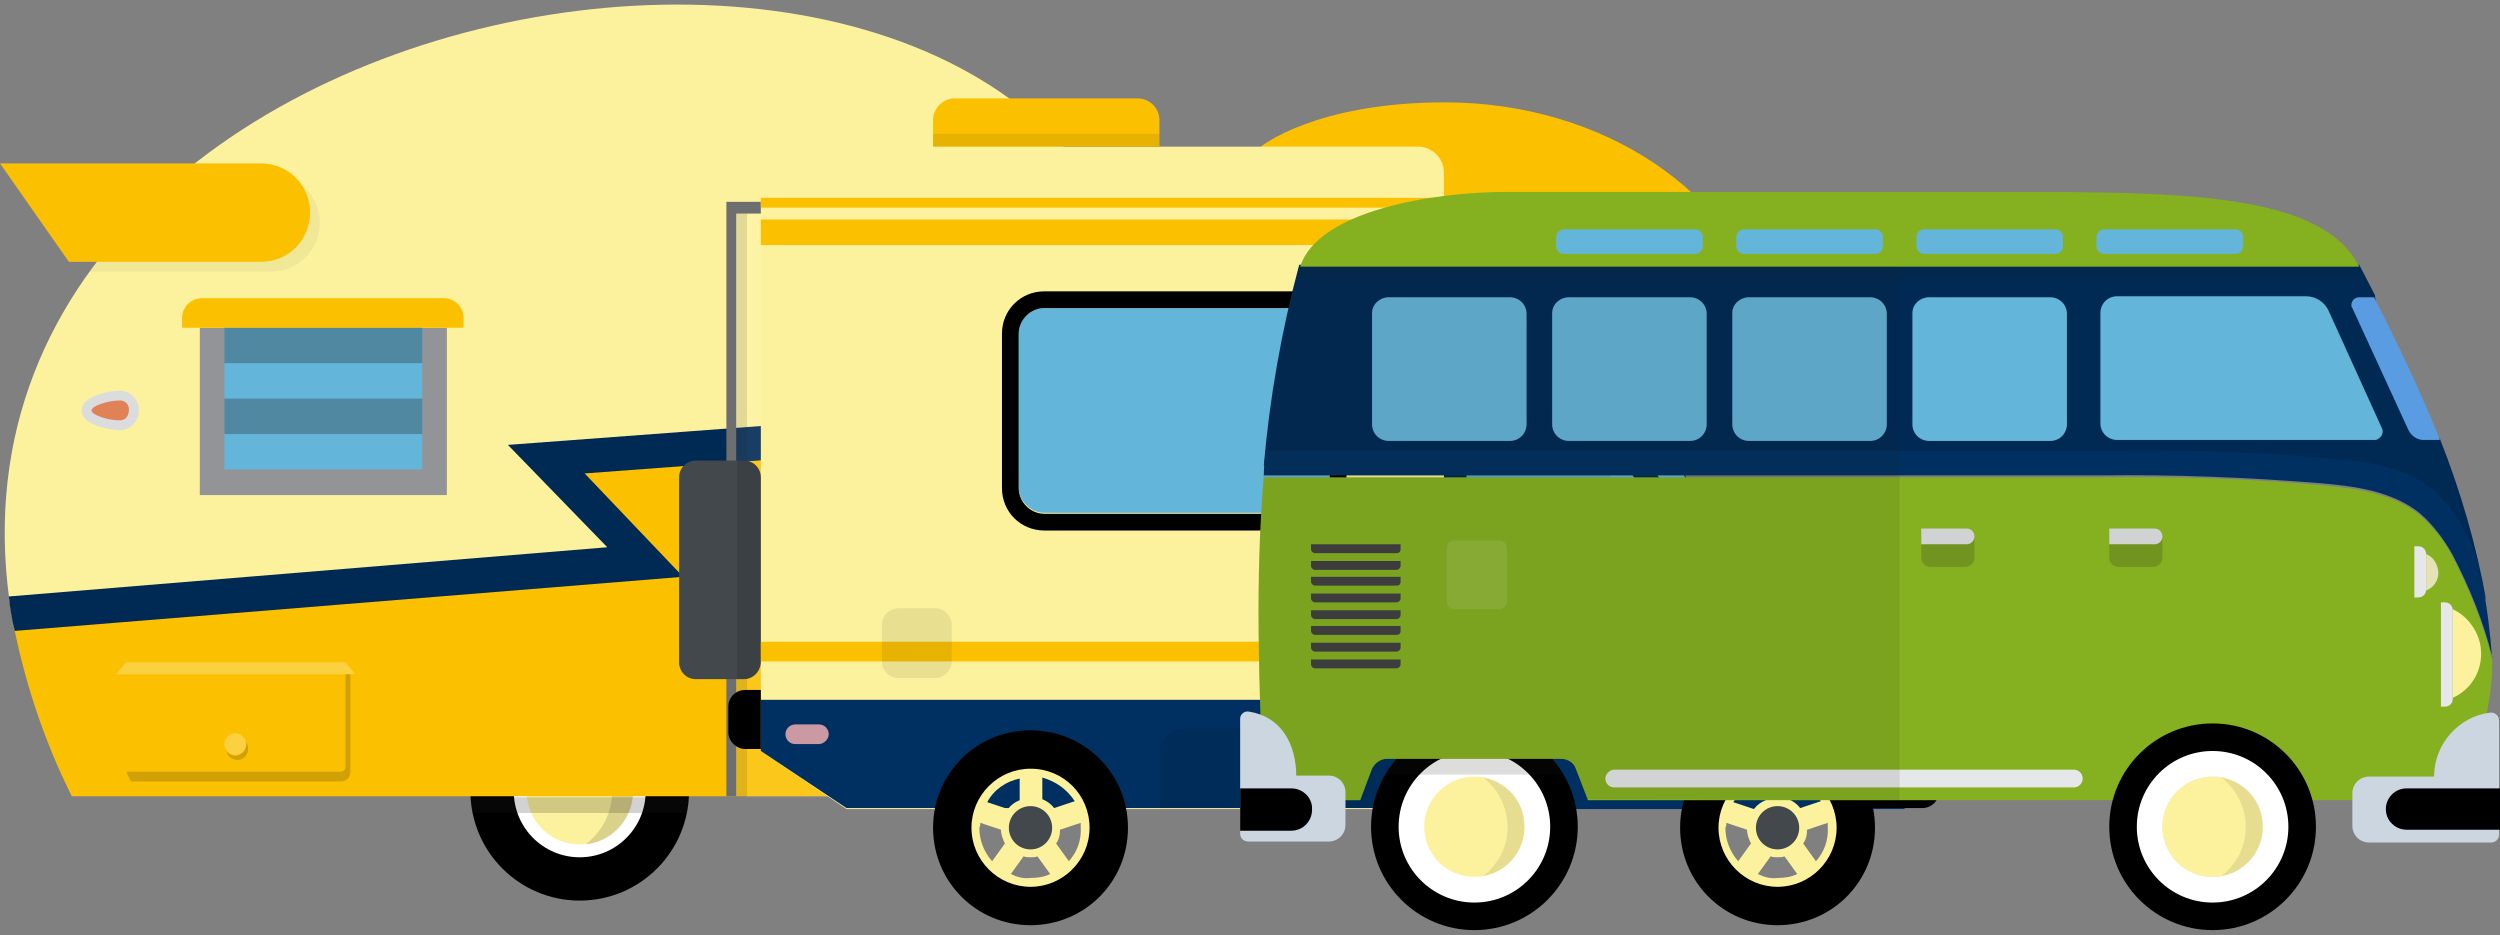
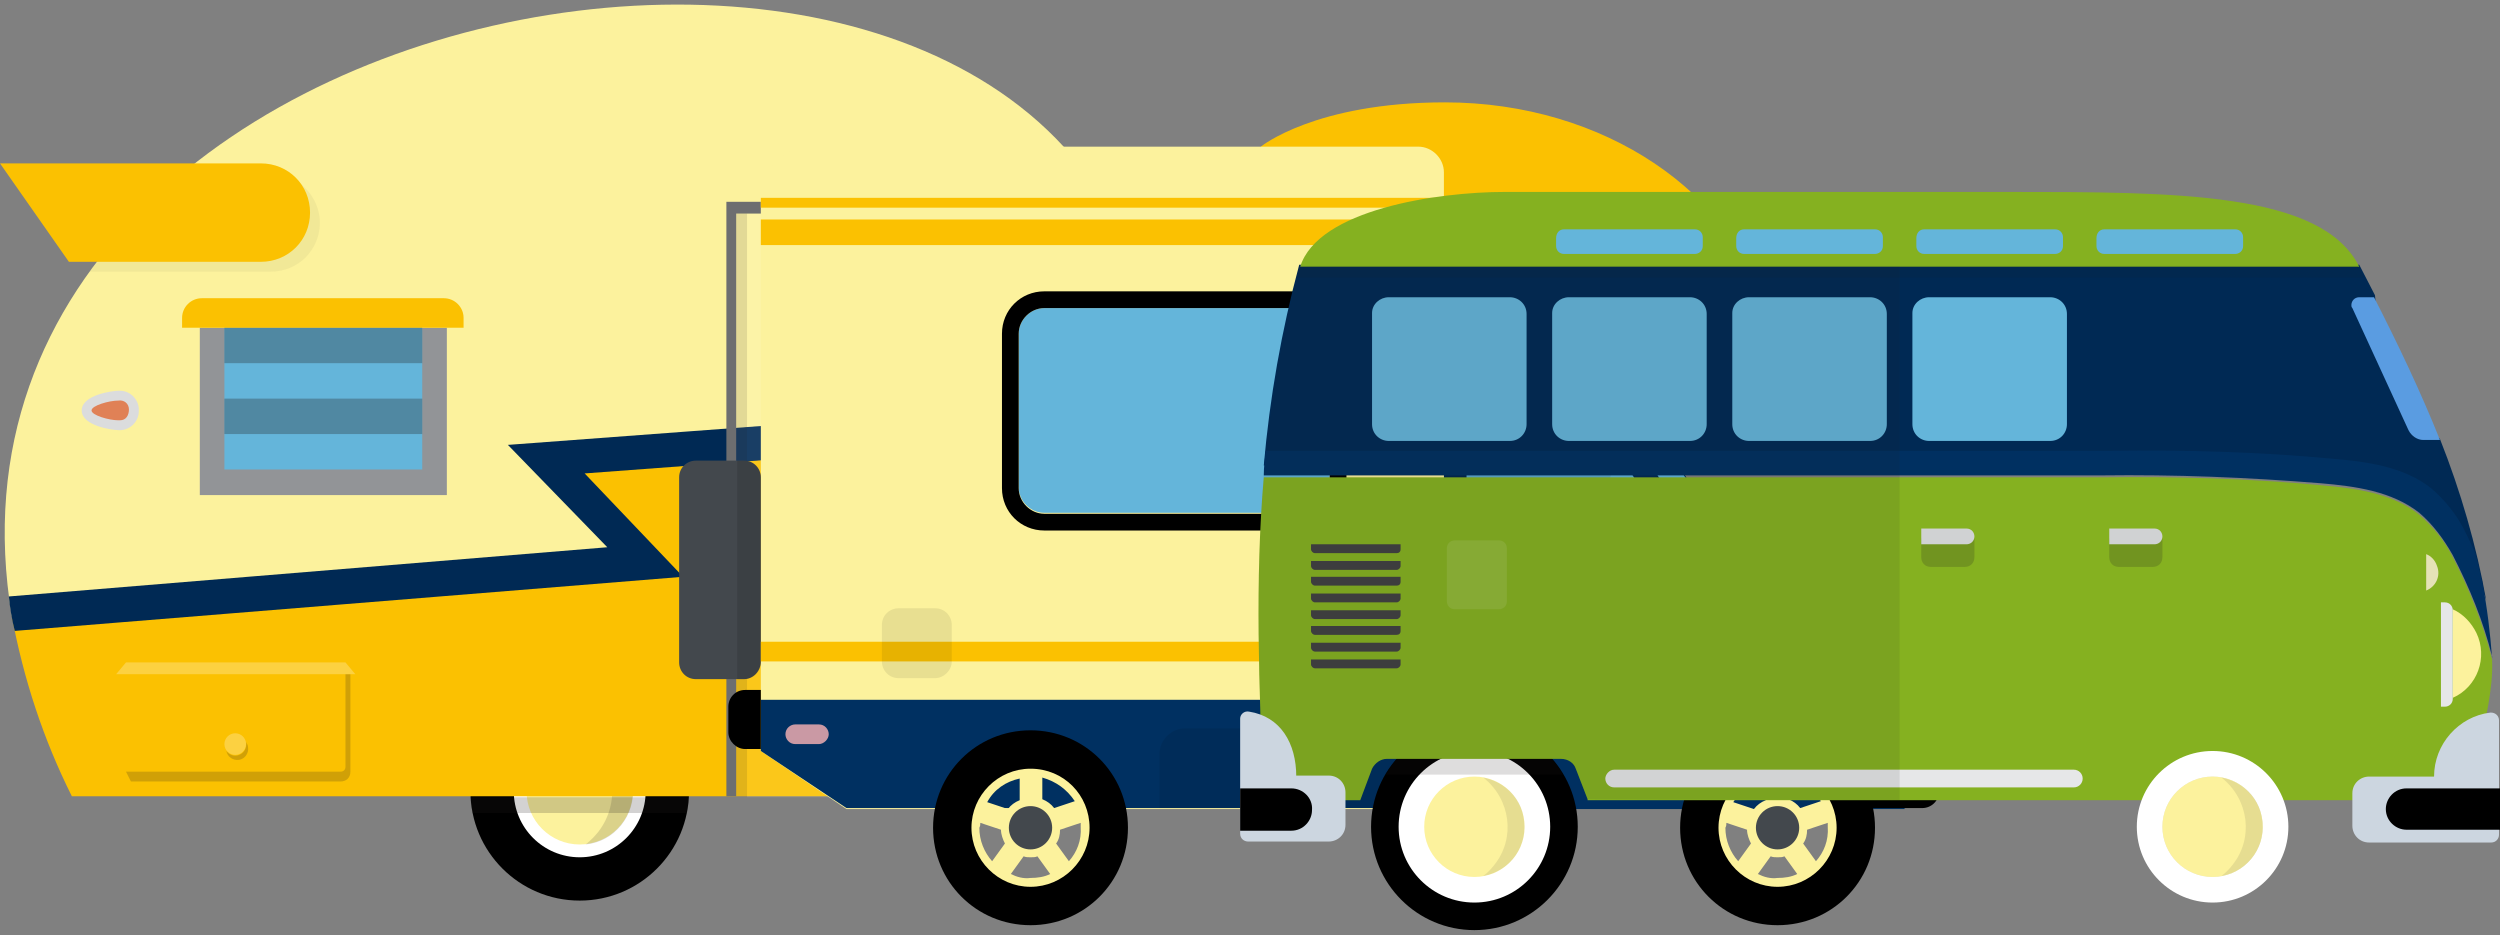
<svg xmlns="http://www.w3.org/2000/svg" width="254px" height="95px" viewBox="0 0 254 95" version="1.1">
  <rect x="0" y="0" width="254" height="95" fill="#808080" stroke="none" />
  <title>Group 2</title>
  <desc>Created with Sketch.</desc>
  <g id="Symbols" stroke="none" stroke-width="1" fill="none" fill-rule="evenodd">
    <g id="Call-to-Actions/Call-to-Action-#3" transform="translate(-137, -777)">
      <g id="Group-2" transform="translate(137, 777)">
        <g id="if_trailer_1790109-2018-11-19-12-03-11-copy" fill-rule="nonzero">
          <path d="M126.1,74.3 L124.5,74.3 C124.5,72 122.7,70.2 120.4,70.2 C118.1,70.2 116.3,72 116.3,74.3 L106.6,74.3 L104.8,77.9 C105.1,78.1 105.4,78.1 105.7,78.1 L126.1,78.1 C127.2,78.1 128,77.2 128,76.2 C128,76.2 128,76.2 128,76.2 C128,75.1 127.1,74.3 126.1,74.3 C126.1,74.3 126.1,74.3 126.1,74.3 Z" id="Shape" fill="#000000" />
          <path d="M123,74.3 L124.5,74.3 C124.5,72.3 123,70.6 121,70.3 C122.3,71.2 123,72.7 123,74.3 Z" id="Shape" fill="#231F20" opacity="0.15" />
          <path d="M109.8,76.7 L110.8,74.2 L107.2,74.2 C106.6,75.6 106,76.9 105.3,78 C105.3,78 105.3,78 105.3,78 C105.4,78 105.5,78 105.7,78 L126.1,78 C126.9,78 127.7,77.4 127.9,76.6 L109.8,76.7 Z" id="Shape" fill="#231F20" opacity="0.15" />
          <circle id="Oval" fill="#000000" cx="58.9" cy="80.4" r="11.1" />
          <circle id="Oval" fill="#FFFFFF" cx="58.9" cy="80.4" r="6.7" />
          <circle id="Oval" fill="#FCF29D" cx="58.9" cy="80.4" r="5.4" />
          <path d="M59.5,75 C62.5,77.3 63.1,81.5 60.8,84.5 C60.4,85 60,85.4 59.5,85.8 C62.5,85.5 64.6,82.8 64.3,79.8 C64,77.3 62,75.3 59.5,75 Z" id="Shape" fill="#231F20" opacity="0.15" />
          <path d="M7.3,80.9 L105,80.9 C107.7,77.2 110.3,71 113.6,61 C115.7,54.8 117,48.4 117.3,41.9 L56.2,46.8 L65.6,57 L1.2,62.6 C2.4,69 4.4,75.1 7.3,80.9 Z" id="Shape" fill="#FBC101" />
          <path d="M1.2,62.6 L65.6,57 L56.2,46.8 L117.3,41.9 C119.5,-24.6 -10.3,-6.2 1.2,62.6 Z" id="Shape" fill="#FCF29D" />
          <rect id="Rectangle-path" fill="#929497" x="20.3" y="33.3" width="25.1" height="17" />
          <path d="M12.1,40.6 C12.8,40.5 13.3,41 13.4,41.7 C13.5,42.4 13,42.9 12.3,43 C12.2,43 12.1,43 12,43 C11,43 8.8,42.4 8.8,41.8 C8.8,41.2 11.1,40.6 12.1,40.6 Z" id="Shape" fill="#E08156" />
          <path d="M108.2,26.5 C108.9,26.4 109.6,26.9 109.7,27.7 C109.8,28.4 109.3,29.1 108.5,29.2 C108.4,29.2 108.3,29.2 108.2,29.2 C107.1,29.2 104.7,28.5 104.7,27.9 C104.7,27.3 107.1,26.5 108.2,26.5 Z" id="Shape" fill="#E08156" />
          <polygon id="Rectangle-path" fill="#64B5DA" points="22.8 33.3 42.9 33.3 42.9 47.7 22.8 47.7" />
          <path d="M20.5,30.3 L45.1,30.3 C46.2,30.3 47.1,31.2 47.1,32.3 L47.1,33.3 L18.5,33.3 L18.5,32.3 C18.5,31.2 19.4,30.3 20.5,30.3 Z" id="Shape" fill="#FBC101" />
          <path d="M12,40.7 C12.6,40.6 13.1,41 13.1,41.6 C13.1,42.2 12.8,42.7 12.2,42.7 C12.1,42.7 12,42.7 12,42.7 C11.1,42.7 9.3,42.2 9.3,41.7 C9.3,41.2 11.1,40.7 12,40.7 Z M12,39.7 C11.5,39.7 8.3,40.1 8.3,41.7 C8.3,43.3 11.5,43.7 12,43.7 C13.1,43.8 14.1,42.9 14.1,41.8 C14.2,40.7 13.3,39.7 12.2,39.7 C12.2,39.7 12.1,39.7 12,39.7 Z" id="Shape" fill="#DBDCDD" />
          <path d="M108,26.8 C108.6,26.7 109.1,27.1 109.1,27.7 C109.2,28.3 108.8,28.8 108.2,28.8 C108.1,28.8 108,28.8 108,28.8 C107.1,28.8 105.3,28.3 105.3,27.8 C105.3,27.3 107.1,26.8 108,26.8 Z M108,25.8 C107.5,25.8 104.3,26.2 104.3,27.8 C104.3,29.4 107.5,29.8 108,29.8 C109.1,29.9 110.1,29 110.1,27.9 C110.2,26.8 109.3,25.8 108.2,25.8 C108.2,25.8 108.1,25.8 108,25.8 Z" id="Shape" fill="#DBDCDD" />
          <circle id="Oval" fill="#FFFFFF" opacity="0.25" cx="23.9" cy="75.6" r="1.1" />
          <path d="M24.3,76.7 C23.8,76.9 23.3,76.7 23,76.3 C23.1,76.9 23.7,77.3 24.3,77.2 C24.9,77.1 25.3,76.5 25.2,75.9 C25.2,75.7 25.1,75.6 25,75.4 C25.1,76 24.8,76.5 24.3,76.7 Z" id="Shape" fill="#231F20" opacity="0.2" />
          <path d="M9.1,27.6 L27.5,27.6 C30.3,27.6 32.5,25.4 32.5,22.6 C32.5,21.4 32,20.2 31.2,19.3 L30.1,18.2 L10.1,26.2 C9.8,26.7 9.5,27.1 9.1,27.6 Z" id="Shape" fill="#231F20" opacity="0.05" />
          <path d="M35.1,68.5 L35.1,77.9 C35.1,78.2 34.9,78.4 34.6,78.4 L12.8,78.4 L13.3,79.4 L34.6,79.4 C35.2,79.4 35.6,79 35.6,78.4 L35.6,68.5 L35.1,68.5 Z" id="Shape" fill="#231F20" opacity="0.2" />
          <polygon id="Shape" fill="#FFFFFF" opacity="0.25" points="36.1 68.5 11.8 68.5 12.8 67.3 35.1 67.3" />
          <path d="M26.5,16.6 L0,16.6 L7,26.6 L26.5,26.6 C29.3,26.6 31.5,24.4 31.5,21.6 C31.5,18.8 29.3,16.6 26.5,16.6 Z" id="Shape" fill="#FBC101" />
          <polygon id="Rectangle-path" fill="#231F20" opacity="0.3" points="22.8 33.3 42.9 33.3 42.9 36.9 22.8 36.9" />
          <polygon id="Rectangle-path" fill="#231F20" opacity="0.3" points="22.8 40.5 42.9 40.5 42.9 44.1 22.8 44.1" />
          <path d="M117.3,40.3 L51.6,45.2 L61.7,55.6 L0.9,60.6 C1,61.7 1.2,62.9 1.5,64.1 L69.4,58.6 L59.4,48.1 L117.2,43.8 C117.3,42.6 117.3,41.5 117.3,40.3 Z" id="Shape" fill="#002954" />
          <path d="M48,82.6 L69.8,82.6 C69.9,82.1 70,81.5 70,81 L47.8,81 C47.8,81.5 47.9,82 48,82.6 Z" id="Shape" fill="#231F20" opacity="0.2" />
          <polygon id="Shape" fill="#6D6E70" points="73.8 20.5 73.8 80.9 74.8 80.9 74.8 21.7 97.1 21.7 97.1 80.9 98.1 80.9 98 20.5" />
          <polygon id="Shape" fill="#231F20" opacity="0.12" points="99.4 80.9 98.1 80.9 98.1 20.5 99.3 21.7" />
          <rect id="Rectangle-path" fill="#FFFFFF" opacity="0.1" x="74.8" y="21.7" width="22.3" height="59.3" />
          <polygon id="Rectangle-path" fill="#BBBDBF" points="77.5 49.7 81.3 49.7 81.3 57.3 77.5 57.3" />
          <polygon id="Rectangle-path" fill="#231F20" opacity="0.15" points="78.7 52.3 84 52.3 84 53.6 78.7 53.6" />
          <polygon id="Rectangle-path" fill="#E6E7E8" points="78.7 51.4 84 51.4 84 52.7 78.7 52.7" />
          <polygon id="Rectangle-path" fill="#231F20" opacity="0.12" points="74.8 21.7 75.9 21.7 75.9 81 74.8 81" />
        </g>
        <g id="if_motorhome_1650180-2018-11-19-12-01-56" transform="translate(69, 10)">
          <path d="M110.5,22.1 C107.5,9.7 94,0.4 77.8,0.4 C64.6,0.4 59.1,4.9 59.1,4.9 L60.2,6.2 L76.4,6.2 L76.4,25.6 L77.9,27.3 L106.4,27.3 C109,27.3 111.1,24.7 110.5,22.1 Z" id="Shape" fill="#FBC101" fill-rule="nonzero" />
          <path d="M95.2,27.3 L105.7,43.8 L122.1,48.7 C123.6,49.1 124.6,50.5 124.6,52 L124.6,72.1 L77.7,72.1 L77.7,27.3 L95.2,27.3 Z" id="Shape" fill="#002954" fill-rule="nonzero" />
          <polygon id="Rectangle-path" fill="#003061" fill-rule="nonzero" points="77.7 61.1 124.5 61.1 124.5 72.2 77.7 72.2" />
          <path d="M124.6,53.2 L122.3,53.2 C121.8,53.2 121.4,53.6 121.4,54.1 L121.4,59.7 L122.1,63.4 C122.2,63.8 122.5,64.1 122.9,64.1 L124.4,64.1 L124.4,53.2 L124.6,53.2 Z" id="Shape" fill="#E5D9D6" fill-rule="nonzero" />
          <path d="M13.5,4.9 C10.6,4.9 8.3,7.2 8.3,10.1 L8.3,66.3 L17,72.2 L77.7,72.2 L77.7,7.5 C77.7,6.1 76.5,4.9 75.1,4.9 L13.5,4.9 Z" id="Shape" fill="#FCF29D" fill-rule="nonzero" />
          <polygon id="Shape" fill="#003061" fill-rule="nonzero" points="8.3 66.3 17 72.1 77.7 72.1 77.7 61.1 8.3 61.1" />
          <path d="M14.2,65.6 L11.8,65.6 C11.2,65.6 10.8,65.1 10.8,64.6 C10.8,64 11.3,63.6 11.8,63.6 L14.2,63.6 C14.8,63.6 15.2,64.1 15.2,64.6 C15.2,65.1 14.7,65.6 14.2,65.6 Z" id="Shape" fill="#CA99A4" fill-rule="nonzero" />
          <g id="Group" transform="translate(32, 19)" fill-rule="nonzero">
            <path d="M31.5,23.1 L5.1,23.1 C3.7,23.1 2.5,21.9 2.5,20.5 L2.5,4.9 C2.5,3.5 3.7,2.3 5.1,2.3 L31.5,2.3 C32.9,2.3 34.1,3.5 34.1,4.9 L34.1,20.6 C34.1,22 32.9,23.1 31.5,23.1 Z" id="Shape" fill="#64B5DA" />
            <path d="M31.5,2.3 C32.9,2.3 34.1,3.5 34.1,4.9 L34.1,20.6 C34.1,22 32.9,23.2 31.5,23.2 L5.1,23.2 C3.7,23.2 2.5,22 2.5,20.6 L2.5,4.9 C2.5,3.5 3.7,2.3 5.1,2.3 L31.5,2.3 Z M31.5,0.6 L5.1,0.6 C2.7,0.6 0.8,2.5 0.8,4.9 L0.8,20.6 C0.8,23 2.7,24.9 5.1,24.9 L31.5,24.9 C33.9,24.9 35.8,23 35.8,20.6 L35.8,4.9 C35.8,2.5 33.9,0.6 31.5,0.6 Z" id="Shape" fill="#000000" />
          </g>
          <g id="Group" transform="translate(83, 11)" fill-rule="nonzero">
            <path d="M14.7,2.4 L4.1,2.4 C3.1,2.4 2.4,3.2 2.4,4.1 L2.4,8.4 C2.4,9.4 3.2,10.1 4.1,10.1 L14.7,10.1 C15.7,10.1 16.4,9.3 16.4,8.4 L16.4,4.1 C16.4,3.2 15.6,2.4 14.7,2.4 Z" id="Shape" fill="#64B5DA" />
            <path d="M14.7,2.4 C15.7,2.4 16.4,3.2 16.4,4.1 L16.4,8.4 C16.4,9.4 15.6,10.1 14.7,10.1 L4.1,10.1 C3.1,10.1 2.4,9.3 2.4,8.4 L2.4,4.1 C2.4,3.1 3.2,2.4 4.1,2.4 L14.7,2.4 Z M14.7,0.7 L4.1,0.7 C2.2,0.7 0.7,2.2 0.7,4.1 L0.7,8.4 C0.7,10.3 2.2,11.8 4.1,11.8 L14.7,11.8 C16.6,11.8 18.1,10.3 18.1,8.4 L18.1,4.1 C18.1,2.2 16.6,0.7 14.7,0.7 Z" id="Shape" fill="#000000" />
          </g>
          <path d="M98.6,41.2 L92.8,31.4 C92.2,30.4 91.1,29.7 89.8,29.7 L81.7,29.7 C80.7,29.7 80,30.5 80,31.4 L80,42.1 C80,43.1 80.8,43.8 81.7,43.8 L97.1,43.8 C98.5,43.8 99.3,42.4 98.6,41.2 Z" id="Shape" fill="#64B5DA" fill-rule="nonzero" />
          <path d="M95.1,31 L101.9,42.5 C102.4,43.3 103.2,43.8 104.1,43.8 L105.6,43.8 L96.6,29.7 L95.7,29.7 C95.2,29.7 94.8,30.5 95.1,31 Z" id="Shape" fill="#64B5DA" fill-rule="nonzero" />
          <g id="Group" transform="translate(25, 64)">
            <path d="M10.7,0.2 C5.2,0.2 0.8,4.6 0.8,10.1 C0.8,15.6 5.2,20 10.7,20 C16.2,20 20.6,15.6 20.6,10.1 C20.6,4.6 16.2,0.2 10.7,0.2 Z M10.7,15.7 C7.6,15.7 5.1,13.2 5.1,10.1 C5.1,7 7.6,4.5 10.7,4.5 C13.8,4.5 16.3,7 16.3,10.1 C16.3,13.2 13.8,15.7 10.7,15.7 Z" id="Shape" fill="#000000" fill-rule="nonzero" />
            <circle id="Oval" stroke="#FBD789" stroke-width="0.264" cx="10.7" cy="10.1" r="5.6" />
            <path d="M10.7,4.1 C7.4,4.1 4.7,6.8 4.7,10.1 C4.7,13.4 7.4,16.1 10.7,16.1 C14,16.1 16.7,13.4 16.7,10.1 C16.7,6.8 14.1,4.1 10.7,4.1 Z M15.2,7.4 L13.1,8.1 C12.8,7.7 12.4,7.4 11.9,7.2 L11.9,5 C13.3,5.4 14.4,6.2 15.2,7.4 Z M9.6,5.1 L9.6,7.3 C9.1,7.5 8.7,7.8 8.4,8.2 L6.3,7.5 C7,6.2 8.2,5.4 9.6,5.1 Z M5.6,9.6 L7.7,10.3 C7.7,10.8 7.9,11.3 8.1,11.7 L6.8,13.5 C6,12.6 5.5,11.4 5.5,10.1 C5.6,9.9 5.6,9.8 5.6,9.6 Z M8.7,14.8 L10,13 C10.2,13.1 10.5,13.1 10.7,13.1 C11,13.1 11.2,13.1 11.4,13 L12.7,14.8 C12.1,15.1 11.4,15.2 10.7,15.2 C10,15.3 9.3,15.1 8.7,14.8 Z M14.6,13.5 L13.3,11.7 C13.6,11.3 13.7,10.8 13.7,10.3 L15.8,9.6 C15.8,9.7 15.8,9.9 15.8,10 C15.9,11.4 15.4,12.6 14.6,13.5 Z" id="Shape" fill="#FCF29D" fill-rule="nonzero" />
            <circle id="Oval" fill="#43484D" fill-rule="nonzero" cx="10.7" cy="10.1" r="2.2" />
          </g>
          <path d="M6.6,59 L1.7,59 C0.7,59 0,58.2 0,57.3 L0,38.5 C0,37.5 0.8,36.8 1.7,36.8 L6.6,36.8 C7.6,36.8 8.3,37.6 8.3,38.5 L8.3,57.2 C8.3,58.2 7.5,59 6.6,59 Z" id="Shape" fill="#43484D" fill-rule="nonzero" />
          <path d="M71.2,64 L51.4,64 C50,64 48.8,65.2 48.8,66.6 L48.8,72.1 L73.8,72.1 L73.8,66.6 C73.8,65.2 72.7,64 71.2,64 Z" id="Shape" fill="#000000" fill-rule="nonzero" opacity="0.08" />
-           <path d="M48.8,4.9 L48.8,2.2 C48.8,1 47.8,0 46.6,0 L28,0 C26.8,0 25.8,1 25.8,2.2 L25.8,4.9 L48.8,4.9 Z" id="Shape" fill="#FBC101" fill-rule="nonzero" />
          <rect id="Rectangle-path" fill="#FBC101" fill-rule="nonzero" x="8.3" y="55.2" width="113.2" height="2" />
          <path d="M126.3,72.1 L118.8,72.1 L118.8,66.5 L126.3,66.5 C127.3,66.5 128,67.3 128,68.2 L128,70.4 C128,71.4 127.2,72.1 126.3,72.1 Z" id="Shape" fill="#000000" fill-rule="nonzero" />
          <g id="Group" transform="translate(101, 64)">
            <circle id="Oval" stroke="#FBD789" stroke-width="0.264" cx="10.6" cy="10.1" r="5.6" />
            <path d="M10.6,0.2 C5.1,0.2 0.7,4.6 0.7,10.1 C0.7,15.6 5.1,20 10.6,20 C16.1,20 20.5,15.6 20.5,10.1 C20.5,4.6 16.1,0.2 10.6,0.2 Z M10.6,15.7 C7.5,15.7 5,13.2 5,10.1 C5,7 7.5,4.5 10.6,4.5 C13.7,4.5 16.2,7 16.2,10.1 C16.2,13.2 13.7,15.7 10.6,15.7 Z" id="Shape" fill="#000000" fill-rule="nonzero" />
            <path d="M10.6,4.1 C7.3,4.1 4.6,6.8 4.6,10.1 C4.6,13.4 7.3,16.1 10.6,16.1 C13.9,16.1 16.6,13.4 16.6,10.1 C16.6,6.8 13.9,4.1 10.6,4.1 Z M15,7.4 L12.9,8.1 C12.6,7.7 12.2,7.4 11.7,7.2 L11.7,5 C13.1,5.4 14.3,6.2 15,7.4 Z M9.4,5.1 L9.4,7.3 C8.9,7.5 8.5,7.8 8.2,8.2 L6.1,7.5 C6.9,6.2 8,5.4 9.4,5.1 Z M5.4,9.6 L7.5,10.3 C7.5,10.8 7.7,11.3 7.9,11.7 L6.6,13.5 C5.8,12.6 5.3,11.4 5.3,10.1 C5.4,9.9 5.4,9.8 5.4,9.6 Z M8.6,14.8 L9.9,13 C10.1,13.1 10.4,13.1 10.6,13.1 C10.9,13.1 11.1,13.1 11.3,13 L12.6,14.8 C12,15.1 11.3,15.2 10.6,15.2 C9.9,15.3 9.2,15.1 8.6,14.8 Z M14.5,13.5 L13.2,11.7 C13.5,11.3 13.6,10.8 13.6,10.3 L15.7,9.6 C15.7,9.7 15.7,9.9 15.7,10 C15.8,11.4 15.3,12.6 14.5,13.5 Z" id="Shape" fill="#FCF29D" fill-rule="nonzero" />
            <circle id="Oval" fill="#43484D" fill-rule="nonzero" cx="10.6" cy="10.1" r="2.2" />
          </g>
          <path d="M6.7,66.1 L8.3,66.1 L8.3,60.1 L6.7,60.1 C5.7,60.1 5,60.9 5,61.8 L5,64.4 C5,65.3 5.8,66.1 6.7,66.1 Z" id="Shape" fill="#000000" fill-rule="nonzero" />
          <path d="M124.6,53.2 L122.3,53.2 C121.8,53.2 121.4,53.6 121.4,54.1 L121.4,59.7 L124.5,59.7 L124.5,53.2 L124.6,53.2 Z" id="Shape" fill="#FCF29D" fill-rule="nonzero" />
          <rect id="Rectangle-path" fill="#FBC101" fill-rule="nonzero" x="8.3" y="10.1" width="69.4" height="1" />
          <polygon id="Rectangle-path" fill="#FBC101" fill-rule="nonzero" points="8.3 12.3 77.7 12.3 77.7 14.9 8.3 14.9" />
          <path d="M6.6,36.8 L5.9,36.8 L5.9,59 L6.6,59 C7.6,59 8.3,58.2 8.3,57.3 L8.3,38.5 C8.3,37.6 7.5,36.8 6.6,36.8 Z" id="Shape" fill="#000000" fill-rule="nonzero" opacity="0.12" />
          <path d="M26,58.9 L22.3,58.9 C21.3,58.9 20.6,58.1 20.6,57.2 L20.6,53.5 C20.6,52.5 21.4,51.8 22.3,51.8 L26,51.8 C27,51.8 27.7,52.6 27.7,53.5 L27.7,57.2 C27.7,58.1 26.9,58.9 26,58.9 Z" id="Shape" fill="#000000" fill-rule="nonzero" opacity="0.08" />
          <path d="M80.9,50.6 L80.9,52.1 C80.9,52.6 81.3,53 81.8,53 L85.5,53 C86,53 86.4,52.6 86.4,52.1 L86.4,50.6 L80.9,50.6 Z" id="Shape" fill="#000000" fill-rule="nonzero" opacity="0.1" />
-           <polygon id="Rectangle-path" fill="#000000" fill-rule="nonzero" opacity="0.08" points="25.8 3.6 48.8 3.6 48.8 4.9 25.8 4.9" />
          <path d="M85.5,51.5 L81.8,51.5 C81.3,51.5 80.9,51.1 80.9,50.6 C80.9,50.1 81.3,49.7 81.8,49.7 L85.5,49.7 C86,49.7 86.4,50.1 86.4,50.6 C86.3,51.1 85.9,51.5 85.5,51.5 Z" id="Shape" fill="#003061" fill-rule="nonzero" />
          <polygon id="Shape" fill="#000000" fill-rule="nonzero" opacity="0.07" points="97.6 31.1 95.2 27.3 77.7 27.3 77.7 72.1 81 72.1" />
        </g>
        <g id="if_van_1790122-2018-11-19-12-04-53" transform="translate(126, 19)" fill-rule="nonzero">
          <path d="M87.9,28.5 C95.5,28.4 103.2,28.7 110.8,29.4 C114.4,29.7 118.2,30.2 121,32.6 C122.4,33.9 123.6,35.5 124.5,37.2 C125.3,38.7 126,40.3 126.6,42 C125.6,36.4 124,30.9 121.9,25.6 C121.9,25.6 117.9,21.4 116.8,19 C115.7,16.5 115.3,11 115.3,11 C114.8,10 114.2,8.9 113.7,7.9 L6,7.9 C4.2,14.6 3,21.4 2.4,28.3 L87.9,28.5 Z" id="Shape" fill="#002954" />
          <circle id="Oval" fill="#E6E7E8" cx="23.8" cy="65" r="5.1" />
          <circle id="Oval" fill="#000000" cx="23.8" cy="65" r="10.5" />
          <circle id="Oval" fill="#FFFFFF" cx="23.8" cy="65" r="7.7" />
          <circle id="Oval" fill="#FCF29D" cx="23.8" cy="65" r="5.1" />
          <path d="M24.7,60 C27.5,62.2 28,66.2 25.8,68.9 C25.5,69.3 25.1,69.7 24.7,70 C27.5,69.5 29.3,66.9 28.8,64.1 C28.5,62 26.8,60.4 24.7,60 Z" id="Shape" fill="#231F20" opacity="0.1" />
          <path d="M32.8,59.7 C29.9,54.7 23.4,53.1 18.5,56 C17,56.9 15.7,58.1 14.8,59.7 L32.8,59.7 Z" id="Shape" fill="#231F20" opacity="0.15" />
          <path d="M15.1,11.2 L27.4,11.2 C28.3,11.2 29.1,11.9 29.1,12.9 L29.1,24.1 C29.1,25 28.4,25.8 27.4,25.8 L15.1,25.8 C14.2,25.8 13.4,25.1 13.4,24.1 L13.4,12.8 C13.4,11.9 14.2,11.2 15.1,11.2 Z" id="Shape" fill="#64B5DA" />
          <path d="M33.4,11.2 L45.7,11.2 C46.6,11.2 47.4,11.9 47.4,12.9 L47.4,24.1 C47.4,25 46.7,25.8 45.7,25.8 L33.4,25.8 C32.5,25.8 31.7,25.1 31.7,24.1 L31.7,12.8 C31.7,11.9 32.5,11.2 33.4,11.2 Z" id="Shape" fill="#64B5DA" />
          <path d="M51.7,11.2 L64,11.2 C64.9,11.2 65.7,11.9 65.7,12.9 L65.7,24.1 C65.7,25 65,25.8 64,25.8 L51.7,25.8 C50.8,25.8 50,25.1 50,24.1 L50,12.8 C50,11.9 50.8,11.2 51.7,11.2 Z" id="Shape" fill="#64B5DA" />
          <path d="M70,11.2 L82.3,11.2 C83.2,11.2 84,11.9 84,12.9 L84,24.1 C84,25 83.3,25.8 82.3,25.8 L70,25.8 C69.1,25.8 68.3,25.1 68.3,24.1 L68.3,12.8 C68.3,11.9 69.1,11.2 70,11.2 Z" id="Shape" fill="#64B5DA" />
          <path d="M113.7,8.1 C109.9,0.5 95.2,0.5 77.8,0.5 L26.9,0.5 C20,0.5 7.9,2.3 6.1,8.1 L113.7,8.1 Z" id="Shape" fill="#85B120" />
          <path d="M87.8,4.3 L101.1,4.3 C101.6,4.3 101.9,4.7 101.9,5.1 L101.9,6 C101.9,6.5 101.5,6.8 101.1,6.8 L87.8,6.8 C87.3,6.8 87,6.4 87,6 L87,5.2 C87,4.7 87.3,4.3 87.8,4.3 Z" id="Shape" fill="#64B5DA" />
          <path d="M69.5,4.3 L82.8,4.3 C83.3,4.3 83.6,4.7 83.6,5.1 L83.6,6 C83.6,6.5 83.2,6.8 82.8,6.8 L69.5,6.8 C69,6.8 68.7,6.4 68.7,6 L68.7,5.2 C68.7,4.7 69,4.3 69.5,4.3 Z" id="Shape" fill="#64B5DA" />
          <path d="M51.2,4.3 L64.5,4.3 C65,4.3 65.3,4.7 65.3,5.1 L65.3,6 C65.3,6.5 64.9,6.8 64.5,6.8 L51.2,6.8 C50.7,6.8 50.4,6.4 50.4,6 L50.4,5.2 C50.4,4.7 50.7,4.3 51.2,4.3 Z" id="Shape" fill="#64B5DA" />
          <path d="M127.2,48.2 C127.2,48.1 127.2,48 127.2,48 C126.3,44.4 124.9,40.9 123.2,37.6 C122.4,36 121.2,34.5 119.8,33.3 C117.1,31.1 113.3,30.6 109.8,30.3 C102.4,29.6 94.9,29.4 87.5,29.5 L2.4,29.5 C1.5,40 1.9,50.6 2.4,62.3 L12.2,62.3 L13.4,59.1 C13.7,58.5 14.3,58.1 14.9,58.1 L32.6,58.1 C33.3,58.1 33.9,58.5 34.1,59.1 L35.3,62.2 L35.3,62.3 L124.1,62.3 C124.2,62.3 127.4,53.4 127.2,48.2 Z" id="Shape" fill="#85B120" />
          <path d="M88.3,35.7 L93.7,35.7 L93.7,37.6 C93.7,38.2 93.3,38.6 92.7,38.6 C92.7,38.6 92.7,38.6 92.7,38.6 L89.3,38.6 C88.7,38.6 88.3,38.2 88.3,37.6 L88.3,35.7 Z" id="Shape" fill="#231F20" opacity="0.2" />
          <path d="M69.2,35.7 L74.6,35.7 L74.6,37.6 C74.6,38.2 74.2,38.6 73.6,38.6 C73.6,38.6 73.6,38.6 73.6,38.6 L70.2,38.6 C69.6,38.6 69.2,38.2 69.2,37.6 L69.2,35.7 Z" id="Shape" fill="#231F20" opacity="0.2" />
          <path d="M32.9,4.3 L46.2,4.3 C46.7,4.3 47,4.7 47,5.1 L47,6 C47,6.5 46.6,6.8 46.2,6.8 L32.9,6.8 C32.4,6.8 32.1,6.4 32.1,6 L32.1,5.2 C32.1,4.7 32.4,4.3 32.9,4.3 Z" id="Shape" fill="#64B5DA" />
          <path d="M15.9,37.2 L7.6,37.2 C7.4,37.2 7.2,37 7.2,36.8 L7.2,36.3 L16.3,36.3 L16.3,36.8 C16.3,37.1 16.1,37.2 15.9,37.2 Z" id="Shape" fill="#404041" />
          <path d="M15.9,38.9 L7.6,38.9 C7.4,38.9 7.2,38.7 7.2,38.5 L7.2,38 L16.3,38 L16.3,38.5 C16.3,38.7 16.1,38.9 15.9,38.9 Z" id="Shape" fill="#404041" />
          <path d="M15.9,40.5 L7.6,40.5 C7.4,40.5 7.2,40.3 7.2,40.1 L7.2,39.6 L16.3,39.6 L16.3,40.1 C16.3,40.4 16.1,40.5 15.9,40.5 Z" id="Shape" fill="#404041" />
          <path d="M15.9,42.2 L7.6,42.2 C7.4,42.2 7.2,42 7.2,41.8 L7.2,41.3 L16.3,41.3 L16.3,41.8 C16.3,42 16.1,42.2 15.9,42.2 Z" id="Shape" fill="#404041" />
          <path d="M15.9,43.9 L7.6,43.9 C7.4,43.9 7.2,43.7 7.2,43.5 L7.2,43 L16.3,43 L16.3,43.5 C16.3,43.7 16.1,43.9 15.9,43.9 Z" id="Shape" fill="#404041" />
          <path d="M15.9,45.5 L7.6,45.5 C7.4,45.5 7.2,45.3 7.2,45.1 L7.2,44.6 L16.3,44.6 L16.3,45.1 C16.3,45.4 16.1,45.5 15.9,45.5 Z" id="Shape" fill="#404041" />
          <path d="M15.9,47.2 L7.6,47.2 C7.4,47.2 7.2,47 7.2,46.8 L7.2,46.3 L16.3,46.3 L16.3,46.8 C16.3,47 16.1,47.2 15.9,47.2 Z" id="Shape" fill="#404041" />
          <path d="M15.9,48.9 L7.6,48.9 C7.4,48.9 7.2,48.7 7.2,48.5 L7.2,48 L16.3,48 L16.3,48.5 C16.3,48.7 16.1,48.9 15.9,48.9 Z" id="Shape" fill="#404041" />
          <path d="M21.8,35.9 L26.3,35.9 C26.8,35.9 27.1,36.3 27.1,36.7 L27.1,42.1 C27.1,42.6 26.7,42.9 26.3,42.9 L21.8,42.9 C21.3,42.9 21,42.5 21,42.1 L21,36.7 C21,36.2 21.4,35.9 21.8,35.9 Z" id="Shape" fill="#FFFFFF" opacity="0.1" />
          <path d="M120.5,37.3 L120.5,41 C121.5,40.6 122,39.5 121.6,38.5 C121.4,37.9 121,37.5 120.5,37.3 Z" id="Shape" fill="#E5E2B6" />
          <path d="M88.3,34.7 L92.9,34.7 C93.4,34.7 93.7,35.1 93.7,35.5 C93.7,36 93.3,36.3 92.9,36.3 L88.3,36.3 L88.3,34.7 Z" id="Shape" fill="#D0D2D3" />
          <path d="M69.2,34.7 L73.8,34.7 C74.3,34.7 74.6,35.1 74.6,35.5 C74.6,36 74.2,36.3 73.8,36.3 L69.2,36.3 L69.2,34.7 Z" id="Shape" fill="#D0D2D3" />
          <path d="M127.2,47.9 C127,45.3 126.7,42.7 126.2,40.2 C126.2,40.1 126.2,40 126.1,39.9 C126,39.2 125.8,38.6 125.7,37.9 C125.6,37.7 125.6,37.5 125.5,37.2 C125.1,36.3 124.6,35.3 124.4,34.9 C123.6,33.3 122.4,31.8 121,30.6 C118.2,28.4 114.5,27.9 110.9,27.6 C103.4,26.9 95.9,26.7 88.4,26.8 L2.6,26.8 C2.5,27.6 2.4,28.5 2.4,29.3 L87.5,29.3 C94.9,29.2 102.4,29.5 109.8,30.1 C113.3,30.4 117,30.9 119.8,33.1 C121.2,34.3 122.3,35.8 123.2,37.4 C124.9,40.7 126.3,44.1 127.2,47.7 L127.2,47.9 Z" id="Shape" fill="#003061" />
-           <path d="M119.3,36.5 L119.7,36.5 C120.2,36.5 120.5,36.9 120.5,37.3 L120.5,40.9 C120.5,41.4 120.1,41.7 119.7,41.7 L119.3,41.7 L119.3,36.5 Z" id="Shape" fill="#E6E7E8" />
          <path d="M123.2,42.9 L123.2,51.9 C125.7,50.8 126.8,47.8 125.6,45.3 C125.1,44.3 124.3,43.4 123.2,42.9 Z" id="Shape" fill="#FCF29D" />
-           <path d="M115.2,25.7 L89.1,25.7 C88.2,25.7 87.4,25 87.4,24 L87.4,12.8 C87.4,11.9 88.1,11.1 89.1,11.1 L108.3,11.1 C109.3,11.1 110.2,11.7 110.6,12.6 L116,24.5 C116.2,24.9 116,25.4 115.6,25.6 C115.5,25.7 115.4,25.7 115.2,25.7 Z" id="Shape" fill="#64B5DA" />
          <path d="M115.2,11.2 L113.7,11.2 C113.2,11.2 112.9,11.6 112.9,12 C112.9,12.1 112.9,12.2 113,12.3 L118.7,24.7 C119,25.3 119.6,25.7 120.2,25.7 L121.9,25.7 C119.9,20.7 117.6,15.9 115.2,11.2 Z" id="Shape" fill="#5A9CE1" />
-           <circle id="Oval" fill="#000000" cx="98.8" cy="65" r="10.5" />
          <circle id="Oval" fill="#FFFFFF" cx="98.8" cy="65" r="7.7" />
          <circle id="Oval" fill="#E6E7E8" cx="98.8" cy="65" r="5.1" />
          <circle id="Oval" fill="#FCF29D" cx="98.8" cy="65" r="5.1" />
          <path d="M99.7,60 C102.5,62.2 103,66.2 100.8,68.9 C100.5,69.3 100.1,69.7 99.7,70 C102.5,69.5 104.3,66.9 103.8,64.1 C103.5,62 101.8,60.4 99.7,60 Z" id="Shape" fill="#231F20" opacity="0.1" />
          <path d="M114.2,9.2 C114,8.8 113.8,8.4 113.6,8 L6,8 C5.9,8.4 5.8,8.8 5.7,9.2 L114.2,9.2 Z" id="Shape" fill="#231F20" opacity="0.08" />
          <path d="M122,42.2 L122.4,42.2 C122.9,42.2 123.2,42.6 123.2,43 L123.2,52 C123.2,52.5 122.8,52.8 122.4,52.8 L122,52.8 L122,42.2 Z" id="Shape" fill="#E6E7E8" />
          <path d="M38,59.2 L84.7,59.2 C85.2,59.2 85.6,59.6 85.6,60.1 C85.6,60.6 85.2,61 84.7,61 L38,61 C37.5,61 37.1,60.6 37.1,60.1 C37.1,59.7 37.5,59.2 38,59.2 Z" id="Shape" fill="#E6E7E8" />
          <path d="M121.3,59.9 L114.7,59.9 C113.8,59.9 113,60.6 113,61.6 L113,64.9 C113,65.8 113.7,66.6 114.7,66.6 L127.1,66.6 C127.6,66.6 127.9,66.2 127.9,65.8 L127.9,54.2 C127.9,53.7 127.5,53.4 127.1,53.4 C127.1,53.4 127,53.4 127,53.4 C123.8,53.8 121.3,56.6 121.3,59.9 Z" id="Shape" fill="#CCD6E0" />
          <path d="M128,61.1 L118.5,61.1 C117.3,61.1 116.4,62.1 116.4,63.2 C116.4,63.2 116.4,63.2 116.4,63.2 C116.4,64.4 117.4,65.3 118.5,65.3 C118.5,65.3 118.5,65.3 118.5,65.3 L128,65.3 L128,61.1 Z" id="Shape" fill="#000000" />
          <path d="M2.4,29.3 C1.5,40 1.9,50.6 2.4,62.3 L12.2,62.3 L13.4,59.1 C13.7,58.5 14.3,58.1 14.9,58.1 L32.6,58.1 C33.3,58.1 33.9,58.5 34.1,59.1 L35.3,62.2 L67,62.3 L67,8.1 L6,8.1 C4.3,14.8 3.1,21.6 2.5,28.5 C2.5,28.8 2.4,29 2.4,29.3 Z" id="Shape" fill="#231F20" opacity="0.1" />
          <path d="M5.7,59.9 C5.7,56.5 4.1,53.8 0.9,53.3 C0.4,53.2 0,53.6 0,54 C0,54 0,54.1 0,54.1 L0,65.7 C0,66.2 0.4,66.5 0.8,66.5 L9,66.5 C9.9,66.5 10.7,65.8 10.7,64.8 L10.7,61.5 C10.7,60.6 10,59.8 9,59.8 C9,59.8 9,59.8 9,59.8 L5.7,59.8 L5.7,59.9 Z" id="Shape" fill="#CCD6E0" />
          <path d="M5.2,61.1 L0,61.1 L0,65.4 L5.2,65.4 C6.4,65.4 7.3,64.4 7.3,63.3 C7.3,63.3 7.3,63.3 7.3,63.3 C7.4,62.1 6.4,61.1 5.2,61.1 C5.2,61.1 5.2,61.1 5.2,61.1 Z" id="Shape" fill="#000000" />
        </g>
      </g>
    </g>
  </g>
</svg>